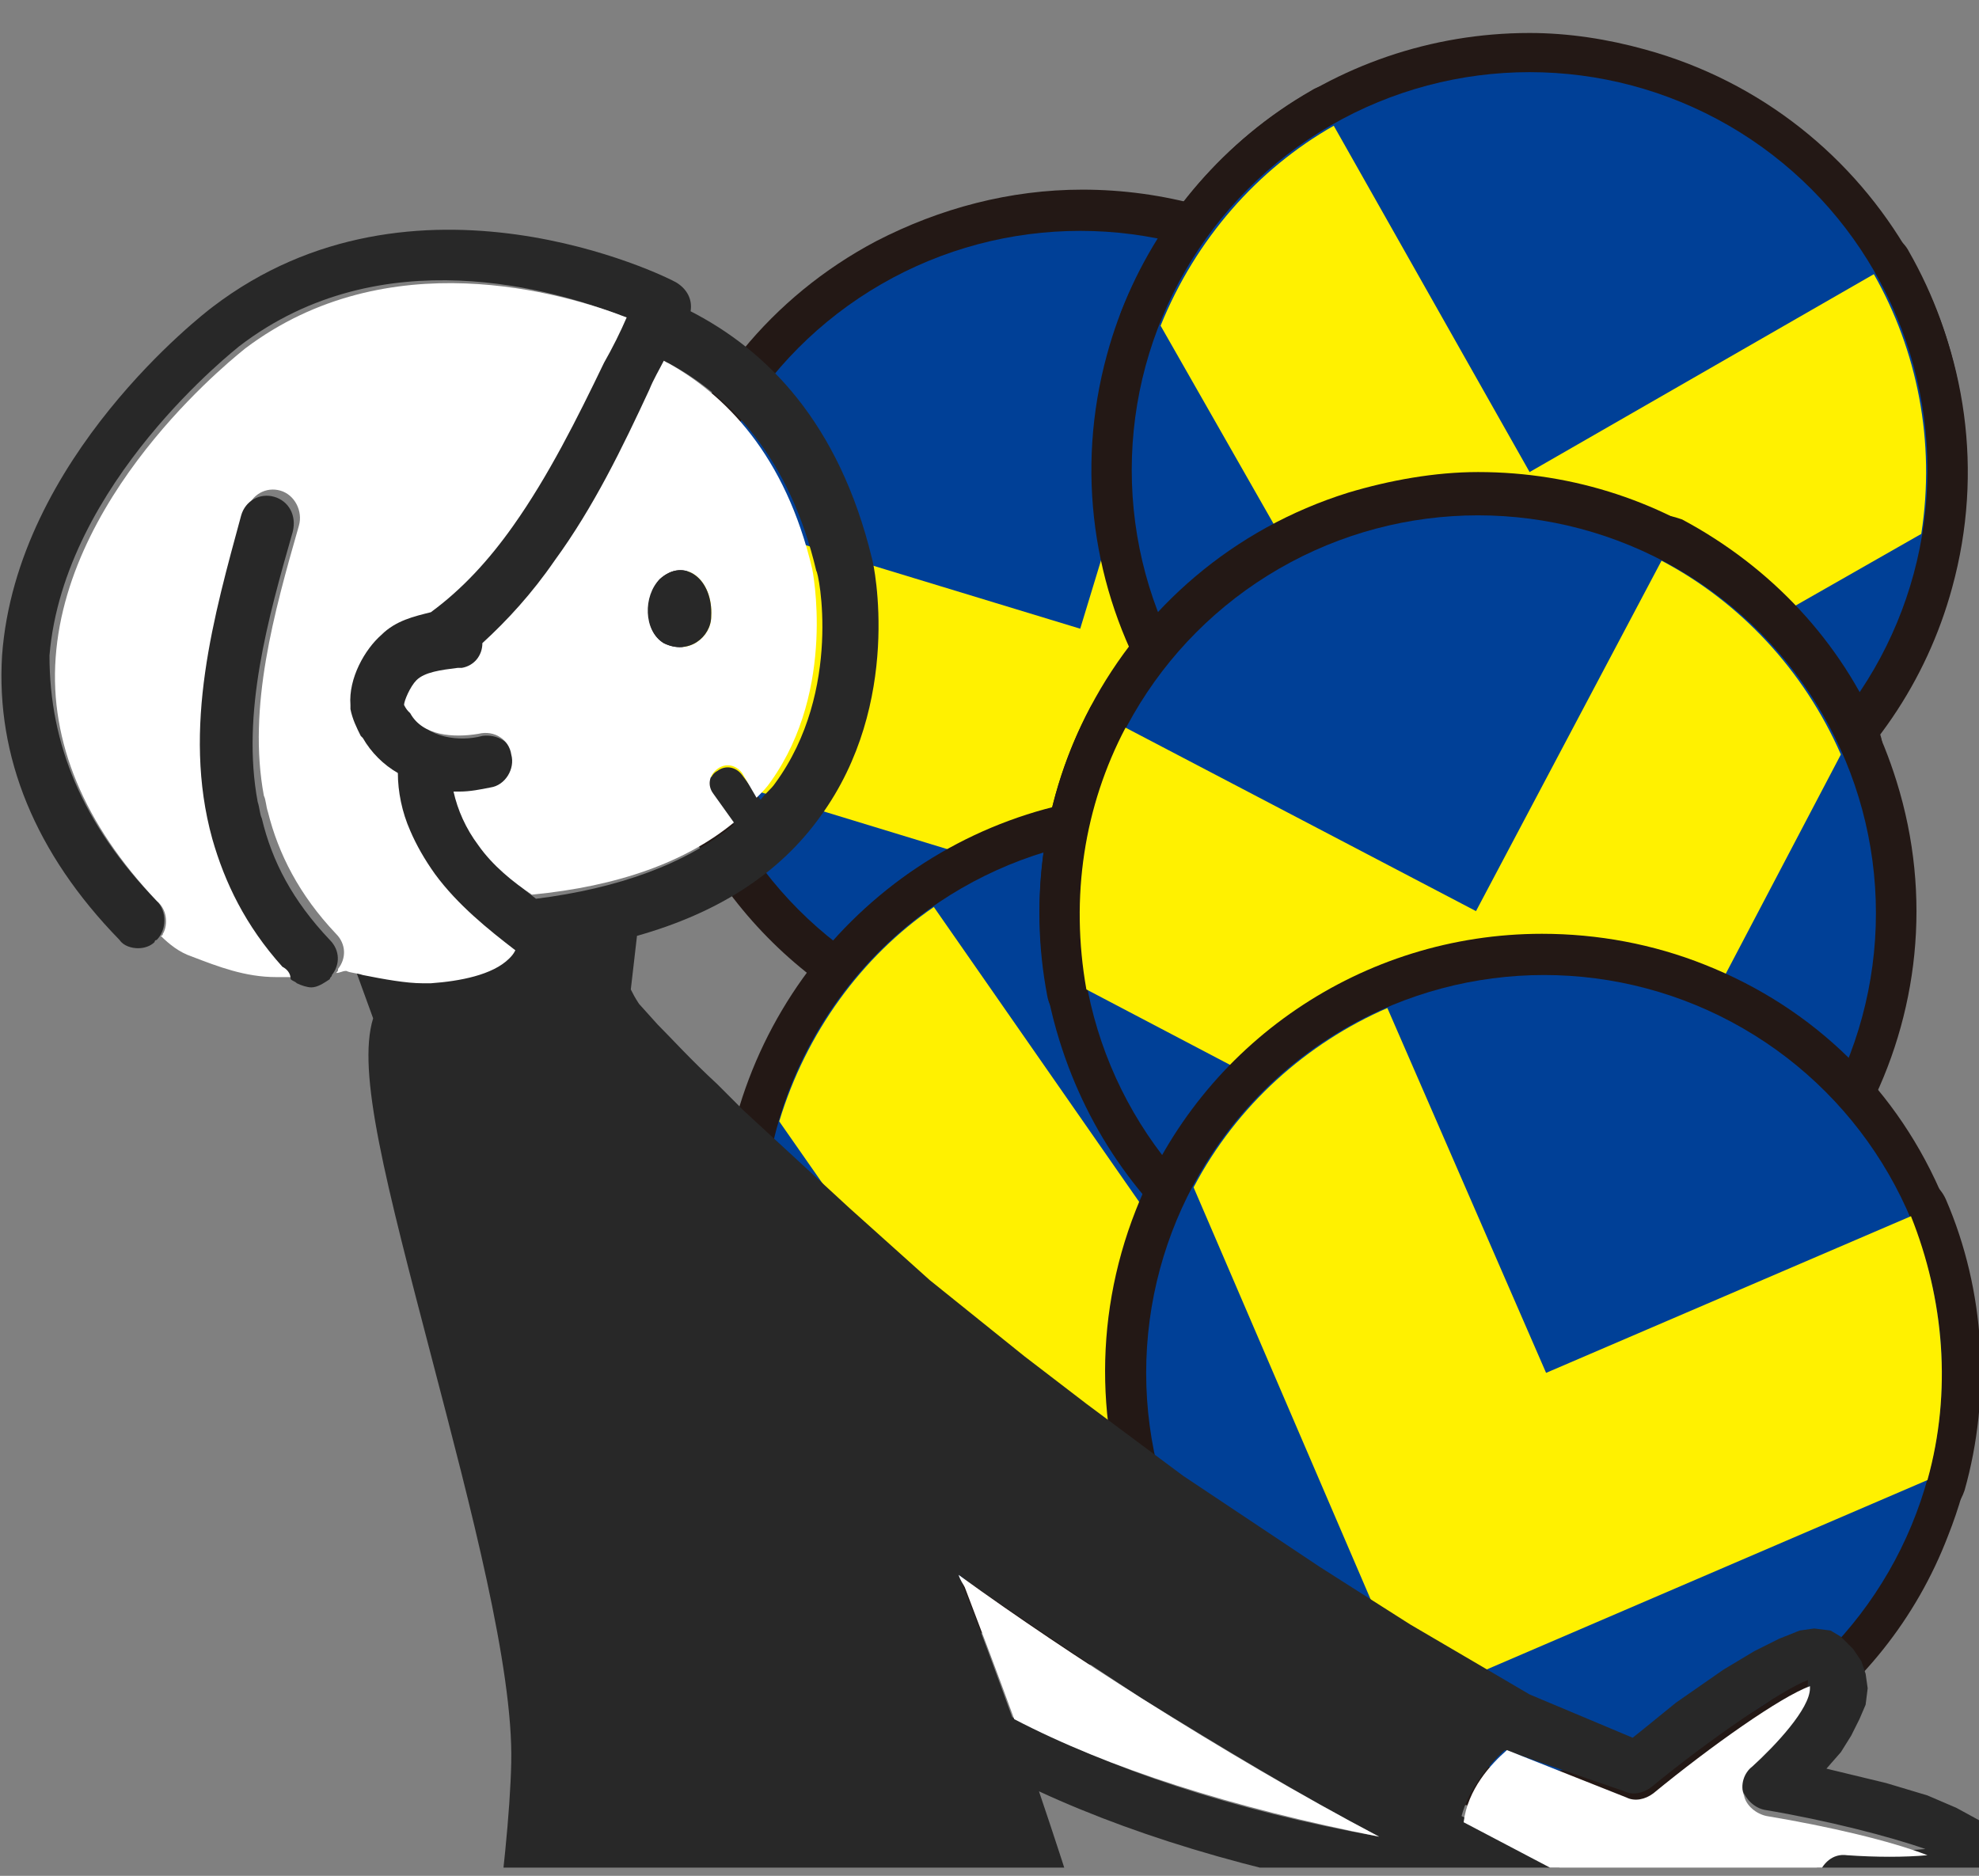
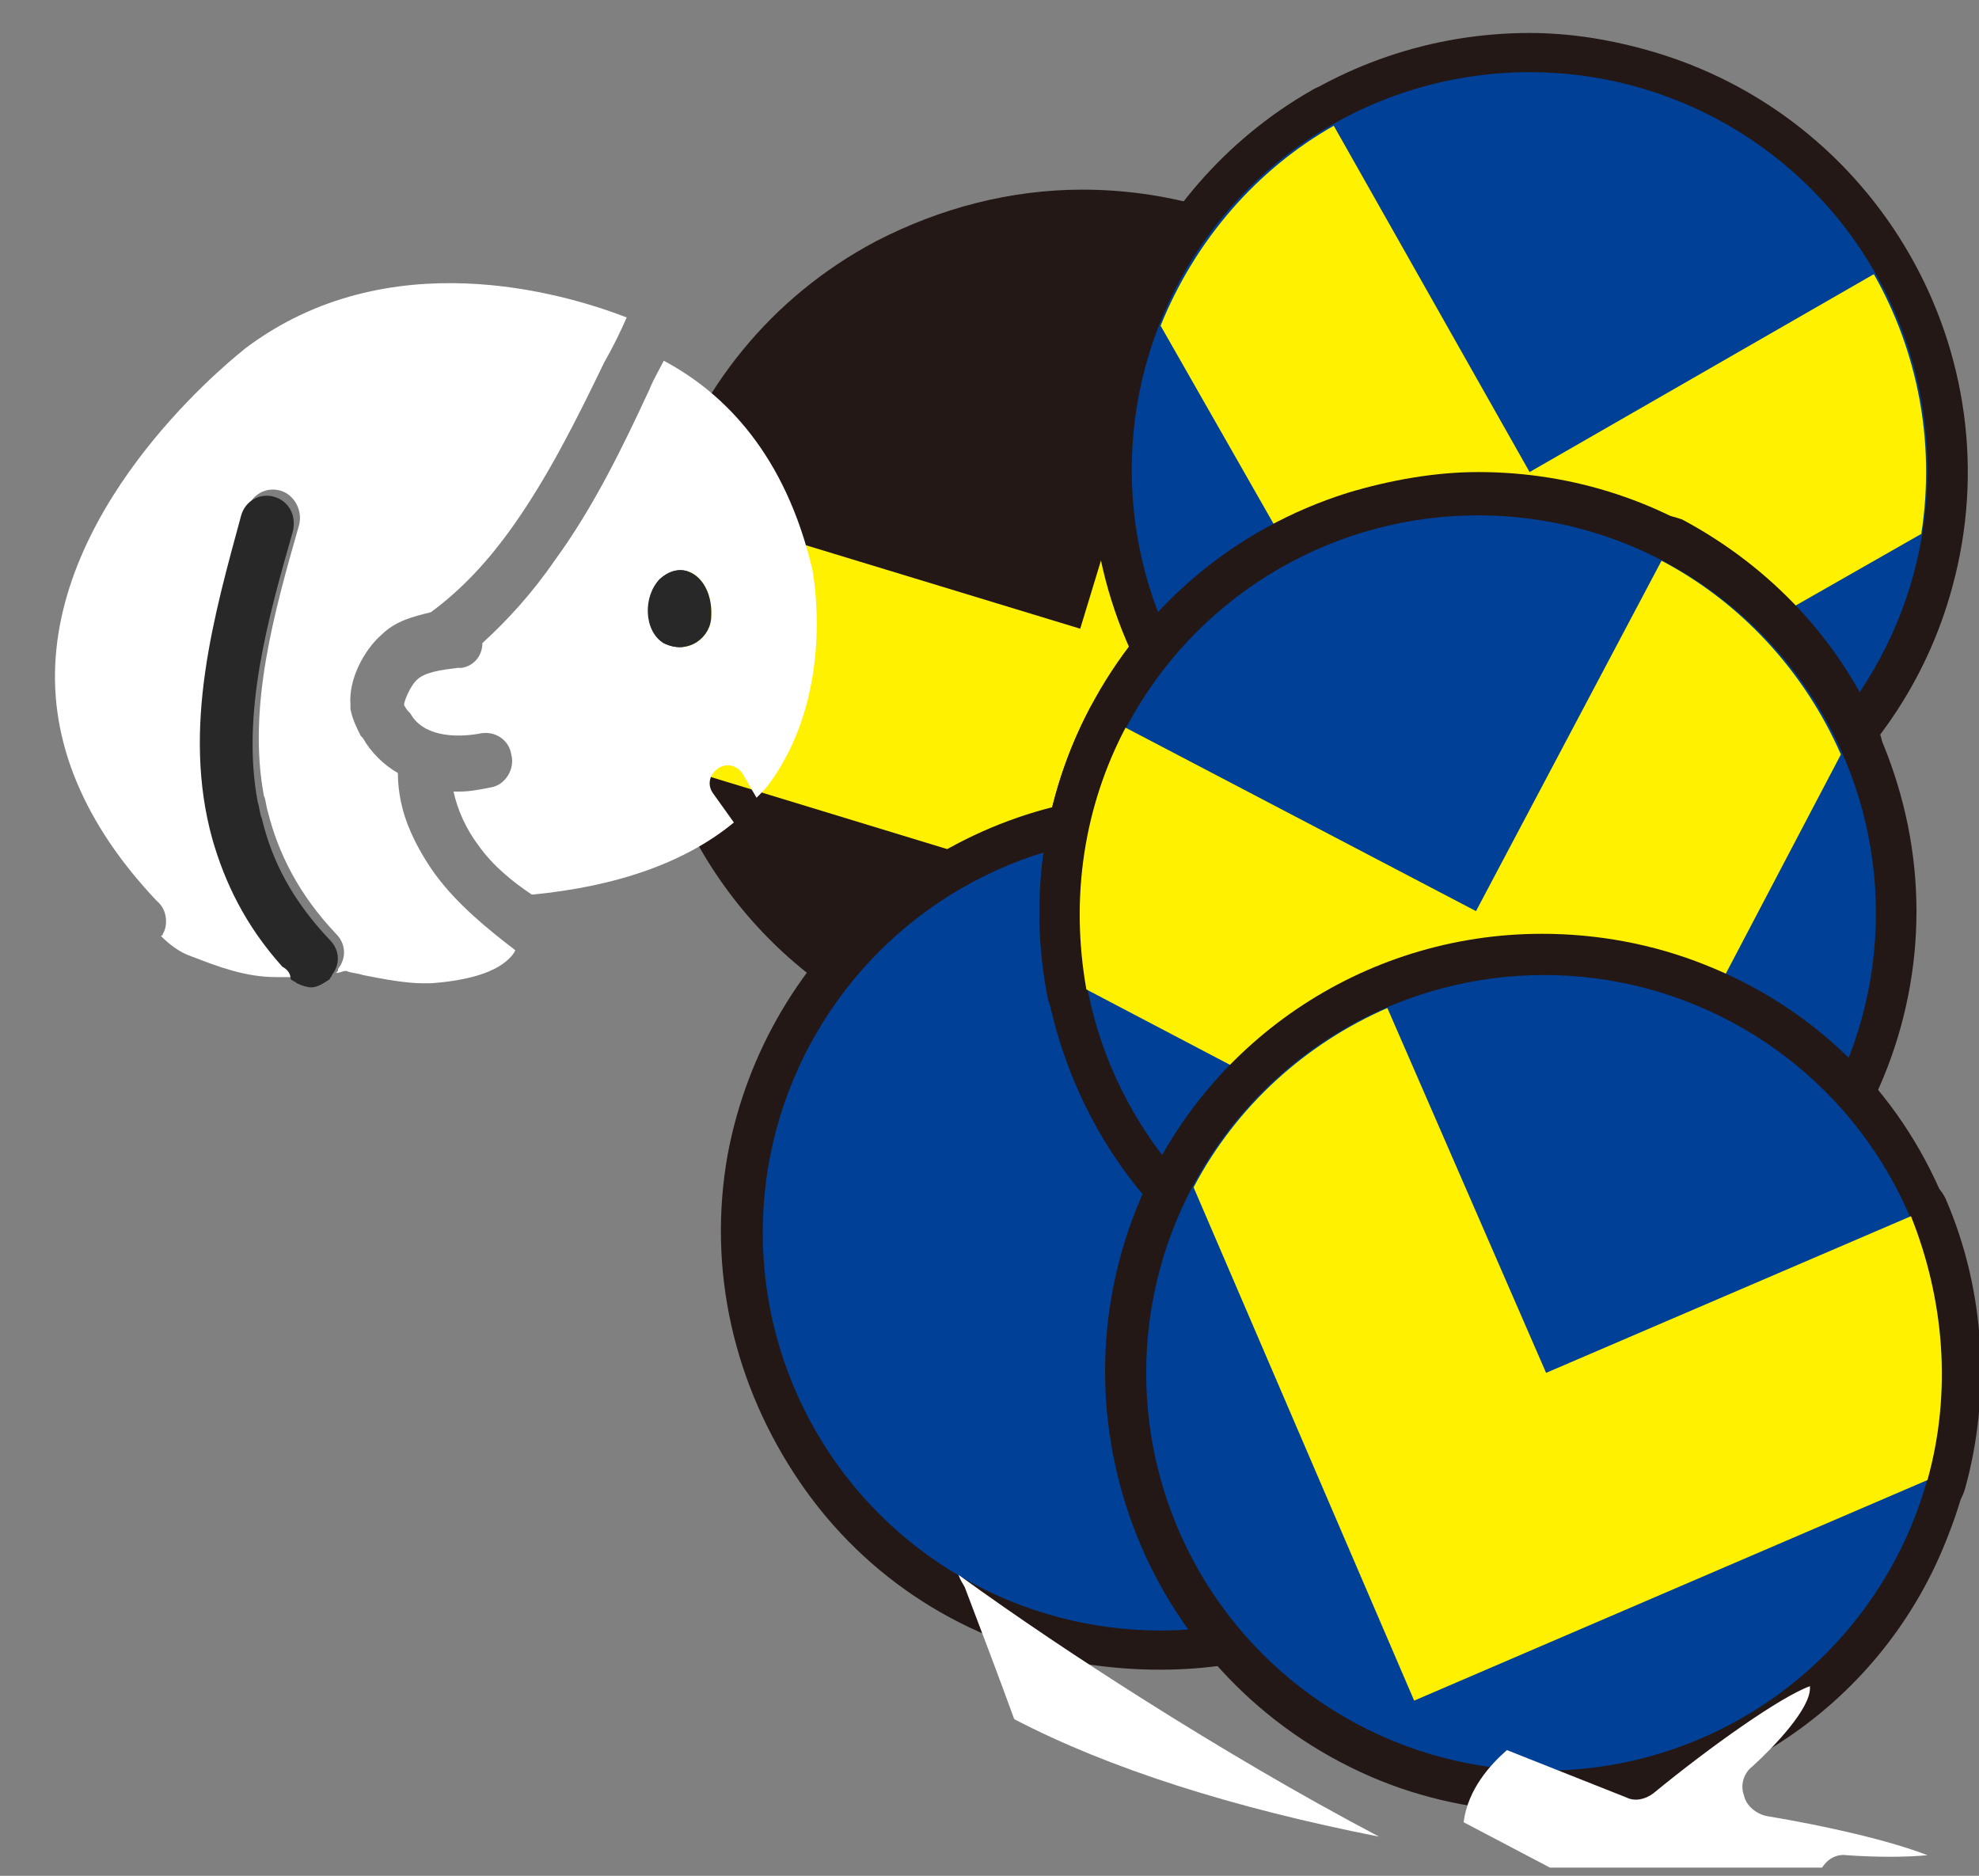
<svg xmlns="http://www.w3.org/2000/svg" xmlns:xlink="http://www.w3.org/1999/xlink" version="1.1" id="レイヤー_1" x="0px" y="0px" viewBox="0 0 96 91" style="enable-background:new 0 0 96 91;" xml:space="preserve">
  <rect x="0" y="0" width="96" height="91" fill="#808080" stroke="none" />
  <style type="text/css">
	.st0{fill:#231815;}
	.st1{fill:#004097;}
	.st2{fill:#FFF100;}
	.st3{clip-path:url(#SVGID_00000056418223008246471540000007677204227760484534_);}
	.st4{fill:#282828;}
	.st5{fill:#FFFFFF;}
</style>
  <g>
    <g>
      <g>
        <path class="st0" d="M52.4,51.8c-7.9,0-15.1-4.3-18.8-11.3c-2.7-5-3.2-10.8-1.5-16.2c1.7-5.4,5.3-9.9,10.4-12.6     c3.1-1.6,6.5-2.5,10-2.5c7.9,0,15.1,4.3,18.8,11.3c2.7,5,3.2,10.8,1.5,16.2c-1.7,5.4-5.3,9.9-10.4,12.6     C59.3,50.9,55.9,51.8,52.4,51.8C52.4,51.8,52.4,51.8,52.4,51.8z" />
        <g>
-           <path class="st0" d="M60.4,47.6c-0.2,0-0.4,0-0.6-0.1l-25.9-7.9c-0.6-0.2-1-0.6-1.3-1.2c-1.8-4.5-2-9.5-0.6-14.1      c0.3-0.9,1.1-1.4,1.9-1.4c0.2,0,0.4,0,0.6,0.1L51.1,28l5.1-16.5c0.3-0.9,1.1-1.4,1.9-1.4c0.2,0,0.4,0,0.6,0.1      c4.6,1.4,8.7,4.4,11.4,8.4c0.3,0.5,0.4,1.1,0.3,1.7l-7.9,25.9c-0.2,0.5-0.5,0.9-1,1.2C61.1,47.5,60.7,47.6,60.4,47.6z" />
-         </g>
+           </g>
      </g>
      <g>
-         <circle class="st1" cx="52.4" cy="30.5" r="19.3" />
        <g>
          <path class="st2" d="M34,24.9c-1.3,4.1-1.2,8.6,0.5,12.8l25.9,7.9l7.9-25.9c-2.5-3.7-6.2-6.3-10.3-7.6l-5.6,18.4L34,24.9z" />
        </g>
      </g>
    </g>
    <g>
      <g>
        <path class="st0" d="M56.3,81c-1.3,0-2.5-0.1-3.8-0.3c-5.6-1-10.5-4.1-13.7-8.8c-3.2-4.7-4.5-10.3-3.5-15.9     C37.2,45.9,46,38.5,56.3,38.5c1.3,0,2.5,0.1,3.8,0.3C71.6,40.9,79.3,52,77.2,63.5C75.4,73.7,66.6,81,56.3,81     C56.3,81,56.3,81,56.3,81z" />
        <g>
          <path class="st0" d="M53.3,78.6c-0.1,0-0.2,0-0.4,0c-0.5-0.1-1-0.4-1.3-0.8L36.2,55.5c-0.3-0.5-0.4-1.1-0.3-1.7      c1.4-4.6,4.3-8.7,8.3-11.5c0.3-0.2,0.7-0.4,1.1-0.4c0.6,0,1.3,0.3,1.6,0.9L56.8,57l14.2-9.9c0.3-0.2,0.7-0.4,1.1-0.4      c0.6,0,1.3,0.3,1.6,0.9c2.8,4,4.1,8.8,3.8,13.6c0,0.6-0.4,1.2-0.9,1.5L54.4,78.2C54.1,78.4,53.7,78.6,53.3,78.6z" />
        </g>
      </g>
      <g>
        <circle class="st1" cx="56.3" cy="59.8" r="19.3" />
        <g>
-           <path class="st2" d="M45.3,44c-3.5,2.4-6.2,6.1-7.5,10.4l15.5,22.2l22.2-15.5c0.3-4.5-1-8.8-3.4-12.3l-15.8,11L45.3,44z" />
-         </g>
+           </g>
      </g>
    </g>
    <g>
      <g>
        <path class="st0" d="M74.2,44.1c-1.9,0-3.8-0.3-5.6-0.8c-11.3-3.1-18-14.8-14.9-26.1C56.2,8,64.6,1.6,74.2,1.6     c1.9,0,3.8,0.3,5.6,0.8c11.3,3.1,18,14.8,14.9,26.1C92.2,37.7,83.8,44.1,74.2,44.1C74.2,44.1,74.2,44.1,74.2,44.1z" />
        <g>
-           <path class="st0" d="M69.7,41.3c-0.7,0-1.4-0.4-1.7-1L54.5,16.8c-0.3-0.5-0.3-1.2-0.1-1.7c1.8-4.5,5-8.3,9.2-10.7      c0.3-0.2,0.7-0.3,1-0.3c0.7,0,1.4,0.4,1.7,1l8.6,15l15-8.6c0.3-0.2,0.7-0.3,1-0.3c0.7,0,1.4,0.4,1.7,1c2.4,4.2,3.3,9.1,2.5,13.9      c-0.1,0.6-0.5,1.1-1,1.4L70.7,41C70.4,41.2,70.1,41.3,69.7,41.3z" />
+           <path class="st0" d="M69.7,41.3c-0.7,0-1.4-0.4-1.7-1L54.5,16.8c-0.3-0.5-0.3-1.2-0.1-1.7c1.8-4.5,5-8.3,9.2-10.7      c0.3-0.2,0.7-0.3,1-0.3c0.7,0,1.4,0.4,1.7,1l8.6,15c0.3-0.2,0.7-0.3,1-0.3c0.7,0,1.4,0.4,1.7,1c2.4,4.2,3.3,9.1,2.5,13.9      c-0.1,0.6-0.5,1.1-1,1.4L70.7,41C70.4,41.2,70.1,41.3,69.7,41.3z" />
        </g>
      </g>
      <g>
        <circle class="st1" cx="74.2" cy="22.8" r="19.3" />
        <g>
          <path class="st2" d="M64.7,6.1c-3.7,2.1-6.7,5.5-8.4,9.7l13.4,23.5l23.5-13.4c0.7-4.5-0.2-8.9-2.3-12.6l-16.7,9.6L64.7,6.1z" />
        </g>
      </g>
    </g>
    <g>
      <g>
        <path class="st0" d="M71.7,65.5c-9.4,0-17.5-6-20.3-15c-3.5-11.2,2.8-23.1,14-26.6c2-0.6,4.2-1,6.3-1c9.4,0,17.5,6,20.3,15     c3.5,11.2-2.8,23.1-14,26.6C75.9,65.2,73.8,65.5,71.7,65.5L71.7,65.5z" />
        <g>
          <path class="st0" d="M76.7,62.5c-0.3,0-0.6-0.1-0.9-0.2l-24-12.6c-0.5-0.3-0.9-0.8-1-1.4c-0.9-4.7-0.2-9.7,2.1-14      c0.4-0.7,1.1-1.1,1.8-1.1c0.3,0,0.6,0.1,0.9,0.2l15.3,8l8-15.3c0.4-0.7,1.1-1.1,1.8-1.1c0.3,0,0.6,0.1,0.9,0.2      c4.3,2.3,7.7,5.9,9.6,10.4c0.2,0.6,0.2,1.2-0.1,1.7l-12.6,24c-0.2,0.5-0.7,0.8-1.2,1C77.1,62.5,76.9,62.5,76.7,62.5z" />
        </g>
      </g>
      <g>
        <circle class="st1" cx="71.7" cy="44.3" r="19.3" />
        <g>
          <path class="st2" d="M54.6,35.3c-2,3.8-2.7,8.2-1.9,12.7l24,12.6l12.6-24c-1.8-4.1-4.9-7.4-8.7-9.4l-9,17L54.6,35.3z" />
        </g>
      </g>
    </g>
    <g>
      <g>
        <path class="st0" d="M74.9,87.9c-2.7,0-5.4-0.5-7.9-1.5C56.1,82,50.8,69.6,55.1,58.7c3.2-8.1,11-13.4,19.7-13.4     c2.7,0,5.4,0.5,7.9,1.5c5.3,2.1,9.4,6.1,11.6,11.4c2.2,5.2,2.3,11,0.2,16.3C91.4,82.6,83.6,87.9,74.9,87.9L74.9,87.9z" />
        <g>
          <path class="st0" d="M68.5,84.5c-0.8,0-1.5-0.5-1.8-1.2L56,58.4c-0.2-0.6-0.2-1.2,0.1-1.7c2.3-4.3,6-7.7,10.4-9.6      c0.3-0.1,0.5-0.2,0.8-0.2c0.8,0,1.5,0.5,1.8,1.2L75.9,64l15.9-6.8c0.3-0.1,0.5-0.2,0.8-0.2c0.8,0,1.5,0.5,1.8,1.2      c1.9,4.4,2.2,9.5,0.9,14.1c-0.2,0.6-0.6,1.1-1.1,1.3L69.3,84.3C69.1,84.4,68.8,84.5,68.5,84.5z" />
        </g>
      </g>
      <g>
        <circle class="st1" cx="74.9" cy="66.6" r="19.3" />
        <g>
          <path class="st2" d="M67.3,48.9c-3.9,1.7-7.3,4.7-9.4,8.7l10.7,24.9l24.9-10.7c1.2-4.3,0.8-8.8-0.8-12.8l-17.7,7.6L67.3,48.9z" />
        </g>
      </g>
    </g>
  </g>
  <g>
    <defs>
      <rect id="SVGID_1_" y="0.6" width="96" height="90" />
    </defs>
    <clipPath id="SVGID_00000183212711471133079820000002059436759076604333_">
      <use xlink:href="#SVGID_1_" style="overflow:visible;" />
    </clipPath>
    <g style="clip-path:url(#SVGID_00000183212711471133079820000002059436759076604333_);">
-       <path class="st4" d="M88.8,79.1l0.5,0.3l0.6,0.6l0.4,0.6l0.2,0.6l0.1,0.7l-0.1,0.8l-0.3,0.7l-0.4,0.8L89.3,85l-0.7,0.8l2.9,0.7    l2,0.6l1.4,0.6l1.1,0.6l1,0.9l0.6,2.3c-0.9,0.4-0.3,0.2-1.4,0.5c-0.3,0.2-0.8,0.4-1.6,0.5c2.7,1.8,2.3,2.8,2.2,3.4    c-0.2,0.7-0.6,2-5.5,1c0.9,1.3,1.3,2.7,0.7,3.7c-0.3,0.4-0.7,0.8-1.2,0.9c-0.9,0.2-2.1-0.2-3.3-0.8c0,0.5-0.1,1-0.3,1.4    c-0.2,0.5-0.8,1.3-2.2,1.4c0,0,0,0-0.1,0c-1.9,0-8.3-7.6-9.8-10L74.5,93c-1.6-0.2-3.3-0.4-5-0.7c-7.6-1.2-13.9-3-19.1-5.4    c5.9,17.4,10.4,36.7,10.4,36.9c0.1,0.4,0,0.8-0.2,1.1c-0.2,0.3-0.6,0.5-0.9,0.6c-0.4,0-5.4,0.6-12.2,0.8c0.2,14.8-1.2,48-1.6,56.1    c2,0.1,4.1,0.5,6,1.3c2.8,1.2,3.7,2.8,3.9,3.9c0.2,0.8,0.1,1.6-0.3,2.2c-0.6,1-1.7,1.2-2.2,1.3c-1.6,0.4-3.3,0.5-4.9,0.5    c-0.9,0-1.9,0-2.8-0.1l-1,0c-2.5-0.1-5.8-0.8-5.9-5.6c-1.2-0.5-2.1-1.2-2.7-1.8c-0.3-0.3-0.4-0.7-0.4-1.1c0.6-5.5,0.2-44.8,0-56.7    c-1.1,0-2.2-0.1-3.3-0.2c-0.5,1.9-1,4.1-1.7,6.3c-0.4,1.5-0.8,2.8-1.3,4.2l-0.2,0.6c-0.7,2.2-1.4,4.6-2.5,6.5    c-0.3,0.6-0.6,1-0.9,1.4l-0.1,0.2c-0.1,0.1-0.1,0.2-0.2,0.2c-0.4,0.3-0.8,0.6-1.2,0.9l-0.2,0.1c-0.1,0.1-0.3,0.2-0.5,0.3    c-0.1,0.1-0.2,0.1-0.3,0.2c-0.2,0.2-0.5,0.3-0.7,0.3l-0.2,0c-0.1,0-0.1,0-0.2,0c-0.5,0-0.9,0-1.3-0.1l-0.2,0c-0.5,0-1-0.1-1.5-0.2    c-0.1,0-0.2-0.1-0.3-0.1c-0.2-0.1-0.3-0.1-0.5-0.2c-0.4-0.1-0.8-0.3-1.2-0.5c-0.5-0.3-1.1-0.6-1.7-1c-0.5-0.3-1.1-0.7-1.6-1.1    c-0.5-0.4-1-0.7-1.5-1.1l-6.3-4.9c-1.8-1.5-3.7-3-5.6-4.6l-3.4-2.9c-0.9,1.5-2.1,2.8-3.4,3.9c-1.7,1.4-3.1,1.8-4.2,1.8    c-0.4,0-0.8-0.1-1.1-0.2c-0.8-0.2-1.4-0.7-1.8-1.3c-0.6-1-0.3-2.1-0.2-2.6c0.7-2.6,2-4.9,3.2-7.1l0.5-0.8c1.3-2.2,3.5-4.9,7.9-2.5    c0.2,0.1,0.3,0.2,0.4,0.3c1.3-0.8,2.5-1.1,2.6-1.1c0.4-0.1,0.9,0,1.2,0.4c0.9,0.9,4,3.4,7.9,6.3c2.3,1.7,4.5,3.3,6.6,4.8l1.4,1    l0.5-1.7c0.7-2.7,1.3-5.2,1.8-7.2c0-0.1,0-0.2,0.1-0.2c-0.1,0-0.1,0-0.2,0c-0.7-0.2-1.2-0.8-1-1.6c0.1-0.3,5.4-27.8,5.6-37.3    c0.1-4.6-2-12.5-3.8-19.4c-2.3-8.8-3.7-14.1-2.9-16.7l-0.8-2.2c1,0.2,2.1,0.4,2.9,0.4c0.2,0,0.3,0,0.4,0c1.4-0.1,3-0.3,3.8-1.2    c0.1-0.1,0.2-0.3,0.3-0.4c0,0,0,0,0,0c-1.3-1-2.8-2.1-3.9-3.7c-0.5-0.7-0.9-1.4-1.2-2.1c-0.4-0.9-0.6-1.9-0.6-2.8    c-0.7-0.4-1.3-1-1.7-1.7l-0.1-0.1c-0.2-0.3-0.4-0.7-0.5-1.3c0-0.1,0-0.1,0-0.2c-0.1-1.3,0.7-2.7,1.5-3.4c0.7-0.7,1.6-0.9,2.4-1.1    c1.4-1.1,2.7-2.5,4-4.2c1.7-2.4,3.1-5.2,4.4-7.9c0.4-0.7,0.7-1.5,1.1-2.2c-3.1-1.2-11.6-3.8-18.5,1.5c-0.1,0.1-8.5,6.6-9.2,15    C2.4,36.1,4,40,7.6,43.7c0,0,0,0,0,0c0.5,0.5,0.5,1.4,0,1.9c0,0-0.1,0-0.1,0.1c-0.2,0.2-0.5,0.3-0.8,0.3c-0.3,0-0.7-0.1-0.9-0.4    c-4.1-4.2-6-8.9-5.7-13.8c0.7-9.6,9.8-16.6,10.2-16.9c9.8-7.5,22-1.5,22.5-1.2c0.5,0.3,0.8,0.8,0.7,1.4c3.7,1.9,7.2,5.4,8.8,12    c0.1,0.3,1.5,7-2.5,12.5c-2,2.8-5,4.7-8.9,5.8L30.6,48c0.1,0.2,0.2,0.4,0.4,0.7l0.9,1c0.7,0.7,1.6,1.7,2.9,2.9    c0.4,0.4,0.8,0.8,1.3,1.3l5.1,4.7l3.9,3.5l4.6,3.7l3,2.3l4.7,3.5L64,76l4.4,2.8l5.8,3.4l5,2.1l0.5-0.4l1.6-1.3l2.3-1.6l1.5-0.9    l1.2-0.6l1-0.4L88,79L88.8,79.1z M76.8,91.2c0.2,0.1,0.4,0.3,0.6,0.6c1.1,2.1,5.8,7.2,7.6,8.6c-0.1-0.6-0.5-1.5-0.9-2.2    c-0.3-0.5-0.2-1.2,0.2-1.7c0.3-0.2,0.6-0.4,0.9-0.4c0.3,0,0.5,0.1,0.8,0.2c1.2,0.8,2.5,1.5,3.4,2c-0.6-0.8-1.5-2-2.5-3    c-0.4-0.4-0.5-1.1-0.2-1.6c0.3-0.5,0.9-0.8,1.5-0.6c1.6,0.5,3.3,0.9,4.5,1.1c-1-0.6-2.4-1.3-3.8-1.9c-0.6-0.3-0.9-0.9-0.8-1.6    c0.2-0.6,0.7-1.1,1.4-1c1.4,0.1,2.9,0.1,3.9,0c-1.7-0.6-4.8-1.4-7.8-1.9c-0.5-0.1-0.9-0.5-1.1-1c-0.1-0.5,0-1.1,0.4-1.4    c1.1-0.9,2.8-2.7,2.8-3.8c0,0,0-0.1,0-0.1c-1.3,0.5-4.8,2.9-7.6,5.2c-0.4,0.3-0.9,0.4-1.3,0.2L73,84.9c-0.8,0.7-1.8,2-2.1,3.2    L76.8,91.2L76.8,91.2z M66.9,89.1c-3.8-2-7.6-4.3-11.5-6.7c-2.9-1.9-5.9-3.9-8.9-6c0.1,0.2,0.2,0.4,0.2,0.5c0.8,2,1.6,4.2,2.4,6.4    C53.8,85.8,59.7,87.8,66.9,89.1L66.9,89.1z M44.7,189l1,0c2.5,0.1,4.8,0.2,7-0.4c0.3-0.1,0.5-0.1,0.6-0.2c0,0,0-0.1,0-0.2    c-0.2-1-1.4-1.6-2.3-2c-1.7-0.7-3.6-1.1-5.5-1.1c0,0-0.1,0.1-0.1,0.1c-1.3,0.9-2.6,1.3-3.8,1.3c0,0-0.1,0-0.1,0    C41.6,188.3,42.4,188.9,44.7,189L44.7,189z M38.3,182.7c0.9,0.7,2.9,1.9,4.9,0.8c0.2-5.5,1.8-41.6,1.6-57c-1.3,0-2.6,0-4,0    c-0.9,0-1.7,0-2.6,0C38.4,138.2,38.9,175,38.3,182.7z M-7.5,126.1L-8,127c-1.2,2.1-2.4,4.2-2.9,6.4c-0.1,0.3-0.1,0.5-0.1,0.6    c0,0,0.1,0,0.2,0.1c0.9,0.3,2.1-0.5,2.9-1.1c1.2-1,2.3-2.3,3.1-3.7c-0.2-0.3-0.3-0.6-0.3-0.9c0.1-1.7,0.8-2.9,1.6-3.9    C-5.4,123.5-6.3,124-7.5,126.1L-7.5,126.1z M23,125.6c-0.5,2-1.1,4.5-1.8,7.3l-0.6,2.3c-0.1,0.4-0.2,0.8-0.5,1.3    c-0.2,0.2-0.4,0.4-0.6,0.5c-0.7,0.3-1.3,0-1.6-0.2c0,0-0.1,0-0.1-0.1c-0.2-0.1-0.4-0.2-0.6-0.4l-1.9-1.3c-2.1-1.5-4.3-3.1-6.7-4.8    c-3.5-2.6-6.2-4.8-7.6-6c-1,0.4-3,1.4-3.5,3.6l4.6,3.9c1.9,1.6,3.8,3.1,5.6,4.6l5,3.9l1.2,0.9c0.5,0.3,0.9,0.7,1.5,1    c0.5,0.3,1,0.7,1.5,1c0.5,0.3,1,0.6,1.5,0.9c0.2,0.2,0.5,0.2,0.8,0.4c0.1,0.1,0.3,0.1,0.4,0.2c0.4,0.1,0.8,0.1,1.2,0.2l0.3,0    c0.3,0,0.5,0.1,0.8,0.1c0,0,0.1-0.1,0.2-0.1c0.1-0.1,0.2-0.2,0.3-0.2l0.2-0.2c0.3-0.2,0.6-0.5,0.9-0.7l0.1-0.1    c0.2-0.3,0.5-0.6,0.7-1c0.9-1.7,1.7-4,2.3-6l0.2-0.6c0.4-1.3,0.8-2.7,1.2-4.1c0.6-2,1.1-3.9,1.5-5.7c-2.2-0.2-4.4-0.4-6.5-0.8    C23.1,125.4,23.1,125.5,23,125.6L23,125.6z M35.6,40l-1-1.4c-0.3-0.4-0.2-1,0.2-1.2c0.4-0.3,0.9-0.2,1.2,0.2l0.9,1.2    c0.2-0.3,0.5-0.5,0.7-0.8c3.3-4.5,2.1-10.3,2-10.3c-1.3-5.5-4.2-8.5-7.2-10.1c-0.2,0.5-0.5,1-0.7,1.4c-1.4,2.8-2.8,5.7-4.6,8.3    c-1.1,1.5-2.3,2.9-3.5,4c-0.1,0.6-0.5,1-1,1.2c-0.1,0-0.1,0-0.2,0c-0.9,0.1-1.6,0.2-2,0.6c-0.3,0.3-0.6,1-0.6,1.2    c0,0.1,0.1,0.2,0.2,0.3l0.1,0.1c0.6,1.1,2.2,1.3,3.3,1c0,0,0,0,0,0c0.7-0.1,1.4,0.3,1.6,1c0.1,0.7-0.3,1.4-1,1.6    c-0.5,0.1-1,0.2-1.5,0.2c-0.1,0-0.2,0-0.3,0c0.2,0.9,0.6,1.8,1.2,2.6c0.7,1,1.7,1.8,2.6,2.5C30,43.1,33.3,41.9,35.6,40L35.6,40z" />
      <path class="st5" d="M46.5,76.4c2.9,2.1,5.9,4.1,8.9,6c3.8,2.4,7.7,4.7,11.5,6.7c-7.1-1.4-13.1-3.3-17.7-5.7    c-0.8-2.2-1.6-4.3-2.4-6.4C46.7,76.8,46.6,76.7,46.5,76.4L46.5,76.4z" />
      <path class="st5" d="M73.1,84.9l5.8,2.3c0.4,0.2,0.9,0.1,1.3-0.2c2.8-2.3,6.2-4.7,7.6-5.2c0,0,0,0.1,0,0.1c0,1-1.7,2.8-2.8,3.8    c-0.4,0.3-0.6,0.9-0.4,1.4c0.1,0.5,0.6,0.9,1.1,1c3,0.5,6,1.2,7.8,1.9c-1.1,0.1-2.5,0.1-3.9,0c-0.7-0.1-1.2,0.4-1.4,1    c-0.2,0.6,0.2,1.3,0.8,1.6c1.4,0.6,2.7,1.3,3.8,1.9c-1.3-0.2-3-0.6-4.5-1.1c-0.6-0.2-1.2,0.1-1.5,0.6c-0.3,0.5-0.2,1.2,0.2,1.6    c1,1,2,2.1,2.5,3c-0.9-0.4-2.2-1.2-3.4-2c-0.2-0.2-0.5-0.2-0.8-0.2c-0.3,0-0.7,0.1-0.9,0.4c-0.5,0.4-0.5,1.1-0.2,1.7    c0.5,0.7,0.8,1.7,0.9,2.2c-1.8-1.5-6.5-6.5-7.6-8.6c-0.1-0.2-0.3-0.4-0.6-0.6l-5.9-3.1C71.2,86.8,72.3,85.6,73.1,84.9L73.1,84.9z" />
      <path class="st5" d="M7.6,43.7C7.6,43.7,7.6,43.7,7.6,43.7C4.1,40,2.4,36,2.7,31.9c0.6-8.4,9.1-14.9,9.2-15    c6.9-5.2,15.4-2.7,18.5-1.5c-0.3,0.7-0.7,1.5-1.1,2.2c-1.3,2.7-2.7,5.5-4.4,7.9c-1.2,1.7-2.5,3.1-4,4.2c-0.8,0.2-1.7,0.4-2.4,1.1    c-0.8,0.7-1.6,2.1-1.5,3.4c0,0.1,0,0.1,0,0.2c0.1,0.5,0.3,0.9,0.5,1.3l0.1,0.1c0.4,0.7,1,1.3,1.7,1.7c0,0.9,0.2,1.9,0.6,2.8    c0.3,0.7,0.7,1.4,1.2,2.1c1.1,1.5,2.6,2.7,3.9,3.7c0,0,0,0,0,0c-0.1,0.2-0.2,0.3-0.3,0.4c-0.8,0.8-2.4,1.1-3.8,1.2    c-0.1,0-0.3,0-0.4,0c-0.8,0-1.9-0.2-2.9-0.4c-0.3-0.1-0.6-0.1-0.8-0.2c-0.2,0-0.3,0.1-0.5,0.1c0.1-0.1,0.1-0.1,0.1-0.2    c0.4-0.5,0.4-1.2-0.1-1.7c-1.8-1.9-2.8-3.9-3.3-5.9c-0.1-0.3-0.1-0.6-0.2-0.8c-0.8-4.3,0.5-8.9,1.7-13.1c0.2-0.7-0.2-1.5-0.9-1.7    c-0.7-0.2-1.4,0.2-1.6,0.9c-1.3,4.8-2.9,10.3-1.4,15.7c0.6,2.1,1.7,4.2,3.4,6.2c0.2,0.2,0.3,0.4,0.5,0.6c0.1,0.1,0.2,0.2,0.3,0.2    c-0.5,0-0.9,0-1.4,0c-1.5,0-2.8-0.5-4.1-1c-0.6-0.2-1.1-0.6-1.5-1c0,0,0.1,0,0.1-0.1C8.1,45,8.2,44.2,7.6,43.7L7.6,43.7z" />
      <path class="st5" d="M23.2,41c-0.6-0.8-1-1.7-1.2-2.6c0.1,0,0.2,0,0.3,0c0.5,0,1-0.1,1.5-0.2c0.7-0.1,1.2-0.9,1-1.6    c-0.1-0.7-0.8-1.2-1.6-1c0,0,0,0,0,0c-1.2,0.2-2.7,0.1-3.3-1l-0.1-0.1c-0.1-0.1-0.2-0.3-0.2-0.3c0-0.2,0.3-0.9,0.6-1.2    c0.4-0.4,1.2-0.5,2-0.6c0.1,0,0.1,0,0.2,0c0.6-0.1,1-0.6,1-1.2c1.2-1.1,2.4-2.4,3.5-4c1.9-2.6,3.3-5.5,4.6-8.3    c0.2-0.5,0.5-1,0.7-1.4c3,1.6,5.9,4.6,7.2,10.1c0,0,1.2,5.8-2,10.3c-0.2,0.3-0.4,0.5-0.7,0.8L36,37.5c-0.3-0.4-0.8-0.5-1.2-0.2    c-0.4,0.3-0.5,0.8-0.2,1.2l1,1.4c-2.3,1.9-5.6,3.1-9.8,3.5C24.9,42.8,23.9,42,23.2,41L23.2,41z M32.2,31.2    c1.2,0.6,2.3-0.3,2.3-1.3c0.1-1.8-1.3-2.9-2.5-1.8C31.3,28.9,31.2,30.6,32.2,31.2z" />
      <path class="st4" d="M34.5,29.9c0,1-1.1,1.9-2.3,1.3c-1-0.6-1-2.3-0.2-3.1C33.2,27,34.6,28.1,34.5,29.9z" />
      <path class="st4" d="M13.7,46.9c-1.8-2-2.8-4.1-3.4-6.2c-1.5-5.4,0.1-10.9,1.4-15.7c0.2-0.7,0.9-1.1,1.6-0.9    c0.7,0.2,1.1,0.9,0.9,1.7c-1.2,4.2-2.5,8.8-1.7,13.1c0.1,0.3,0.1,0.6,0.2,0.8c0.5,2.1,1.5,4,3.3,5.9c0.5,0.5,0.5,1.2,0.1,1.7    c0,0.1-0.1,0.1-0.1,0.2c-0.3,0.2-0.6,0.4-0.9,0.4c-0.2,0-0.5-0.1-0.7-0.2c-0.1-0.1-0.2-0.1-0.3-0.2C14.1,47.2,13.9,47,13.7,46.9    L13.7,46.9z" />
    </g>
  </g>
</svg>